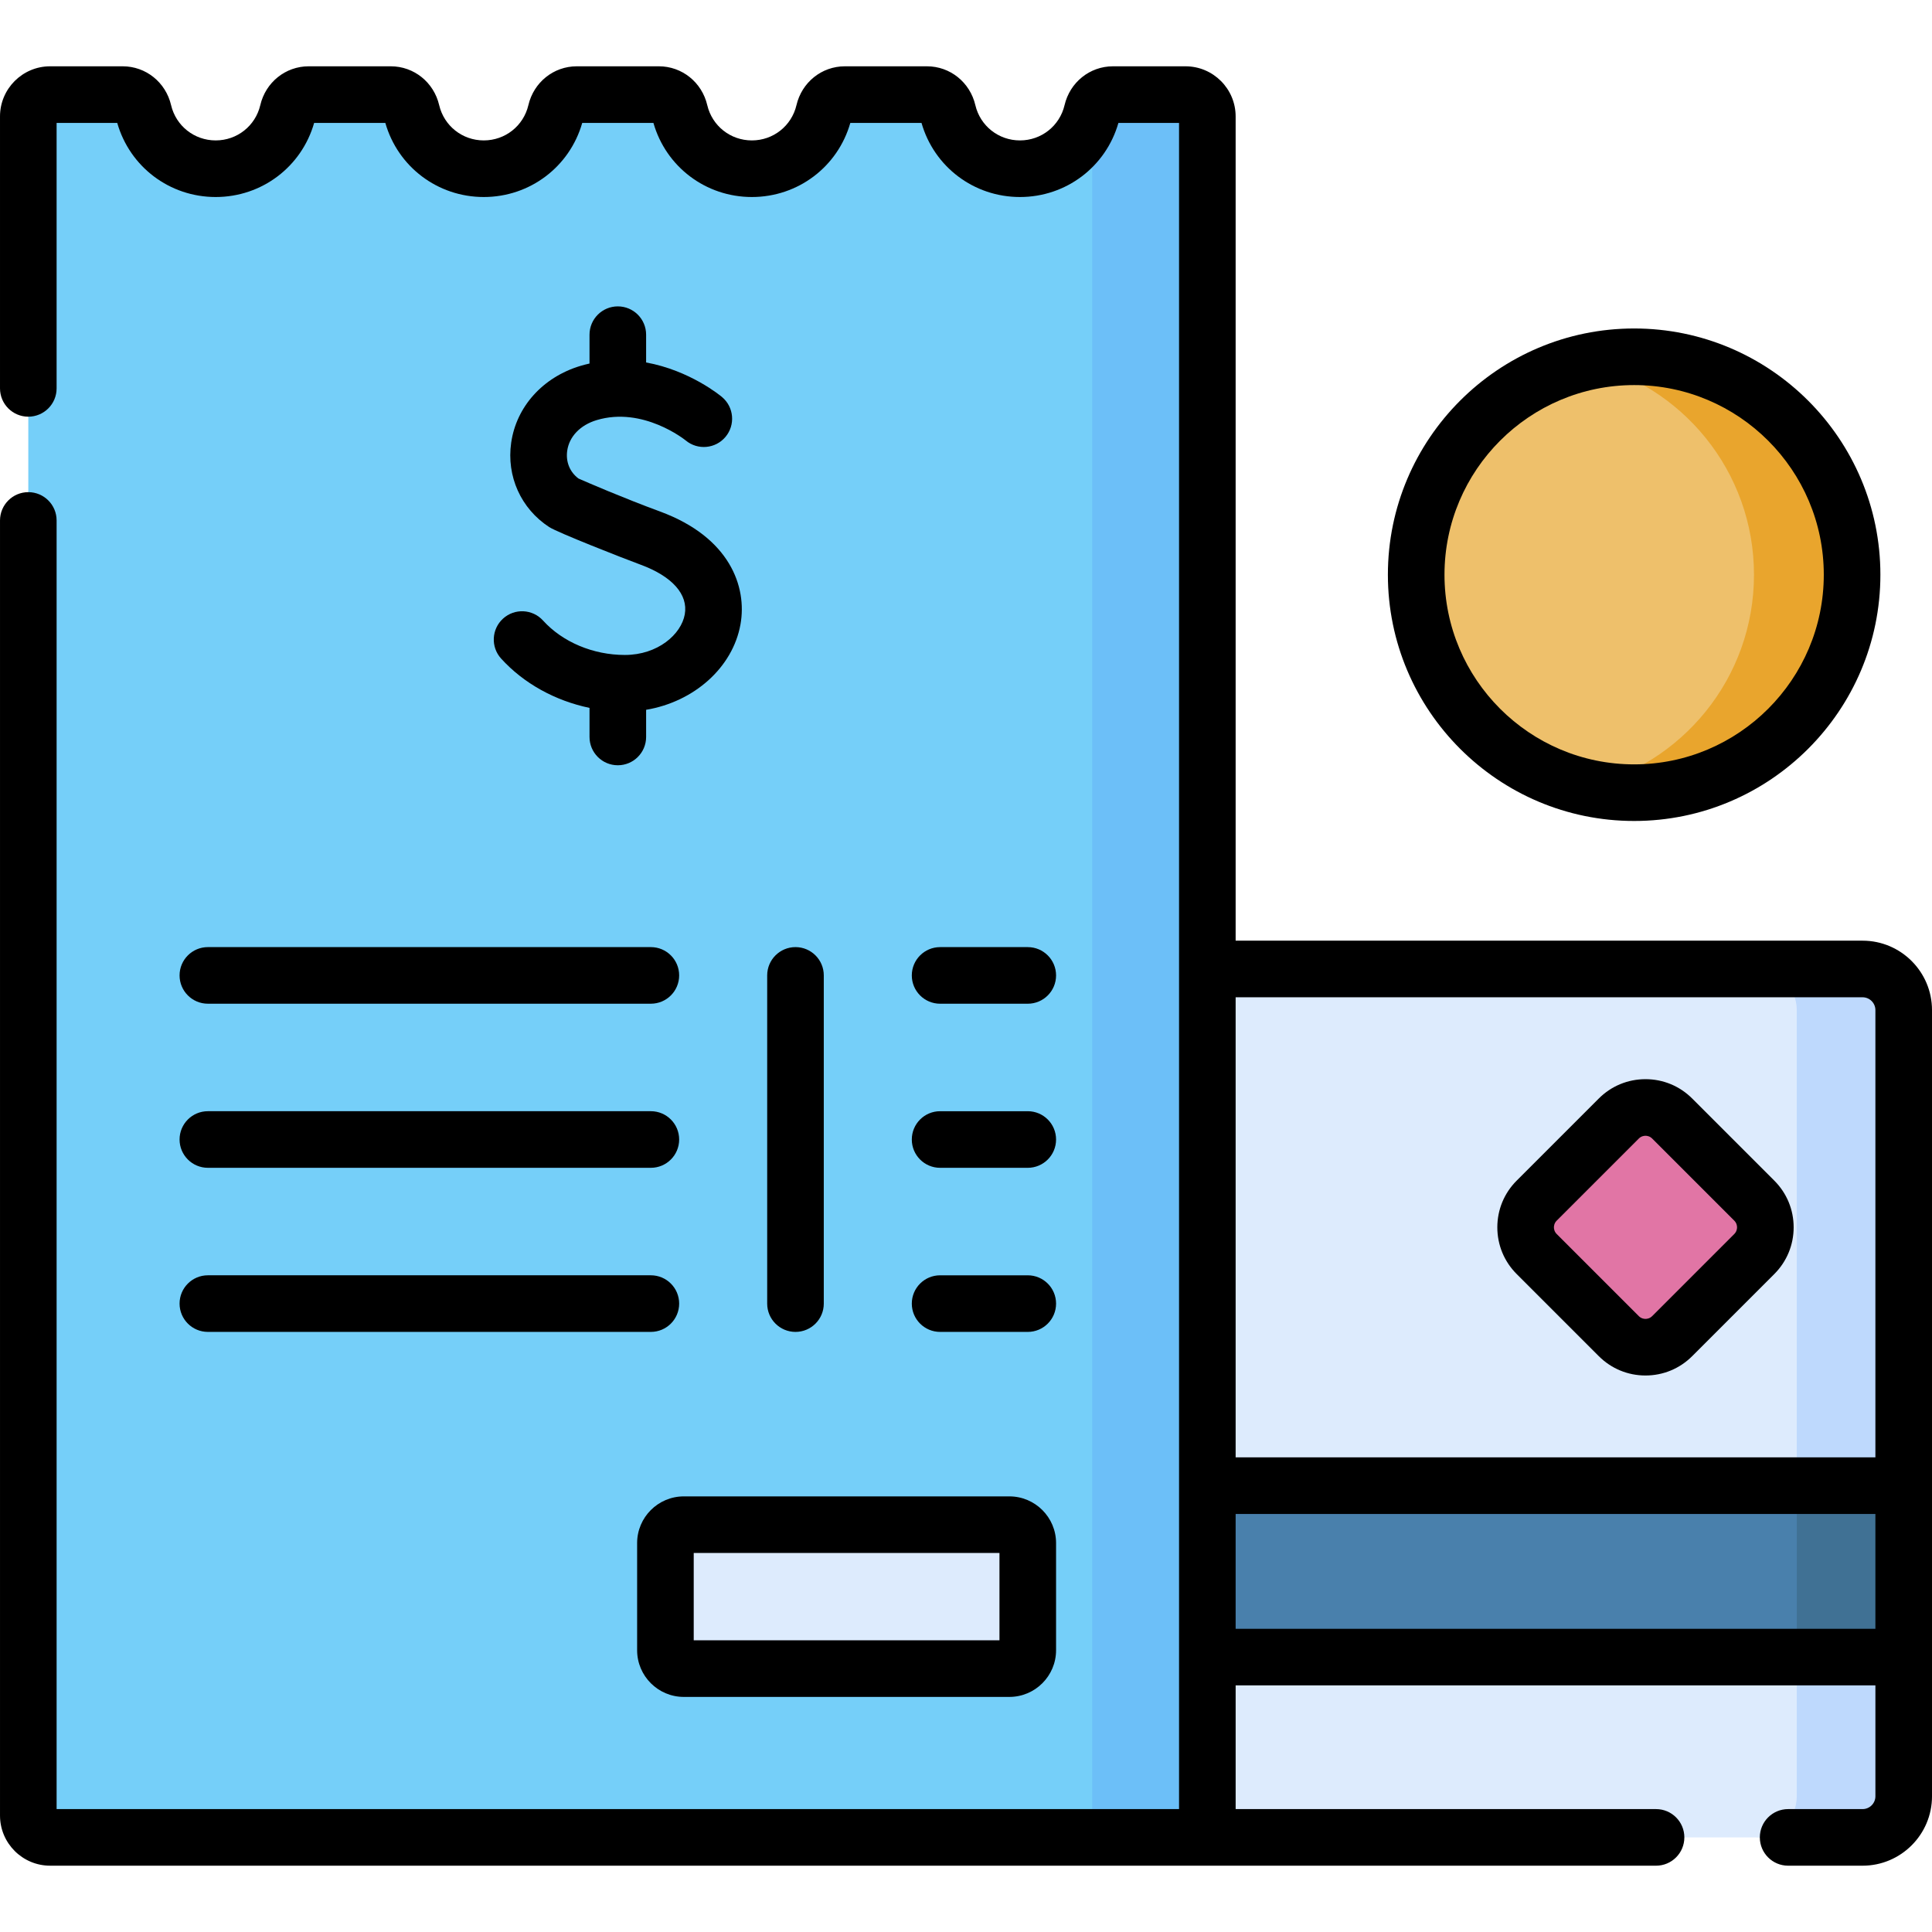
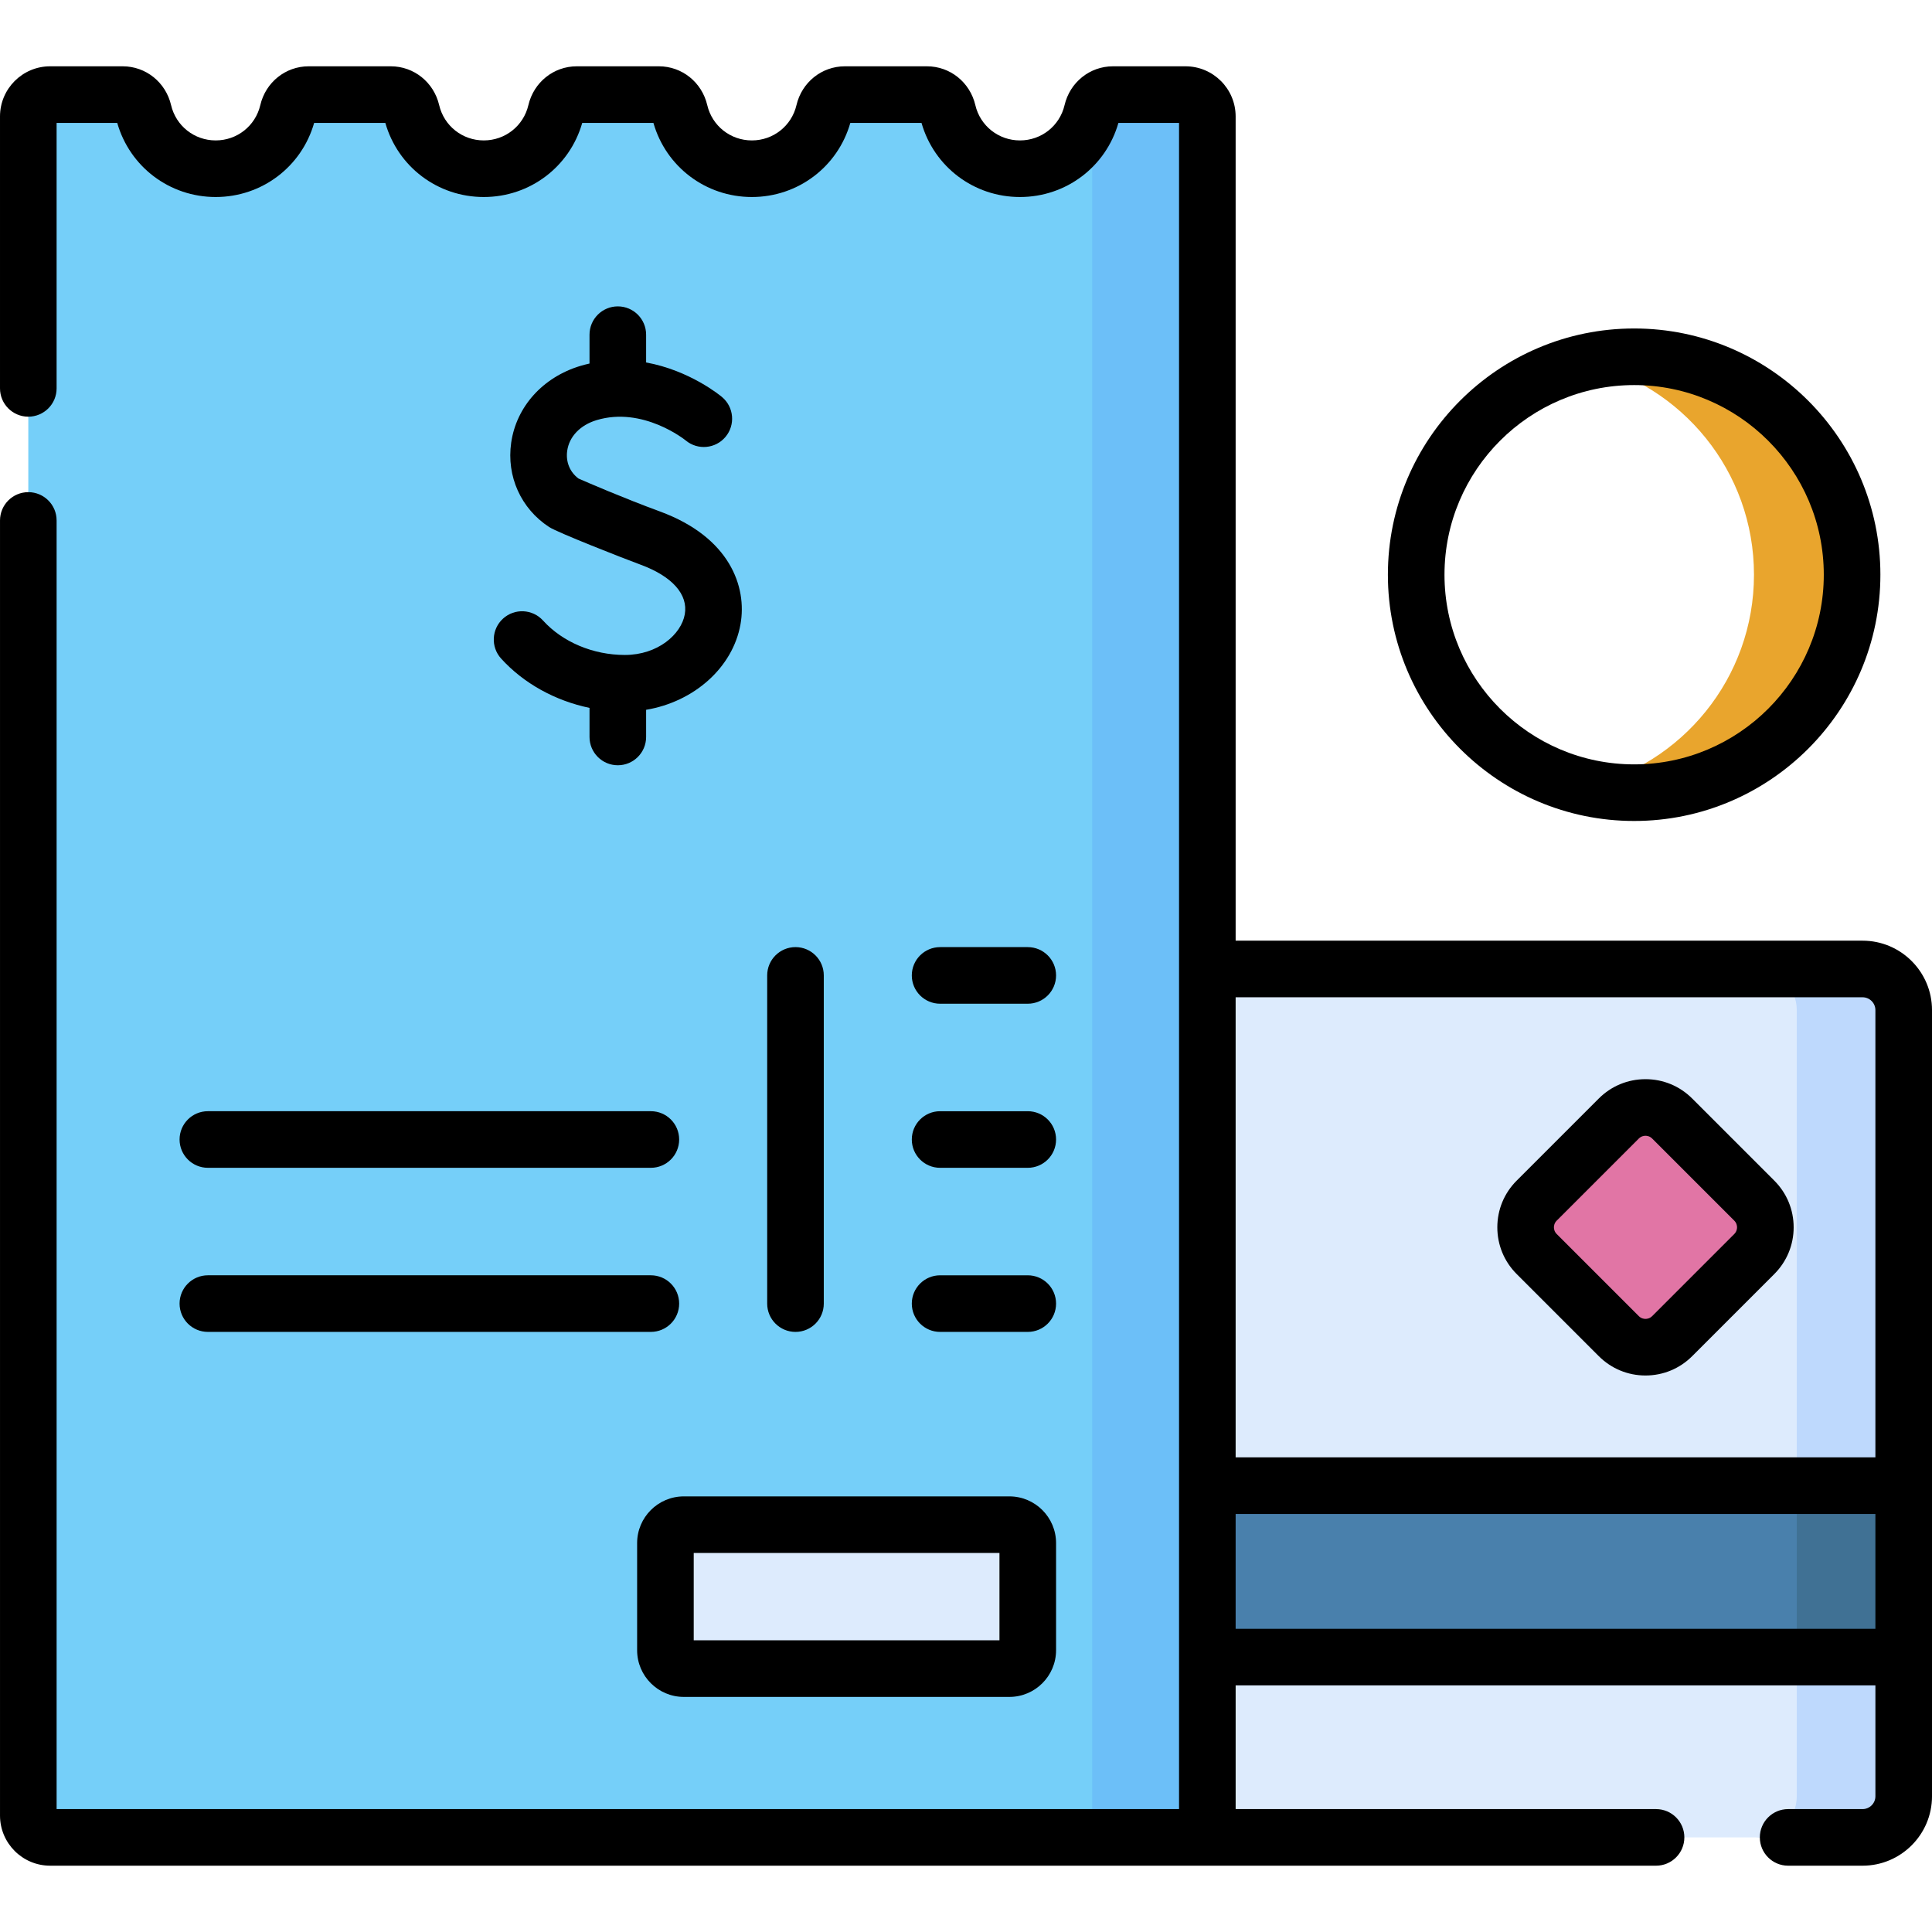
<svg xmlns="http://www.w3.org/2000/svg" id="Capa_1" enable-background="new 0 0 512 512" height="512" viewBox="0 0 512 512" width="512">
  <g>
    <g>
      <path d="m504.5 267.691v208.339c0 6.019-4.879 10.898-10.898 10.898h-210.335v-230.135h210.335c6.019 0 10.898 4.879 10.898 10.898z" fill="#ddebfd" />
      <path d="m493.602 256.793h-28.334c6.019 0 10.898 4.879 10.898 10.898v208.339c0 6.019-4.879 10.898-10.898 10.898h28.334c6.019 0 10.898-4.879 10.898-10.898v-208.339c0-6.018-4.879-10.898-10.898-10.898z" fill="#bed9fd" />
-       <path d="m283.267 393.719h221.233v45.431h-221.233z" fill="#e27f86" />
      <path d="m283.267 393.719h221.233v45.431h-221.233z" fill="#4980ac" />
      <path d="m476.166 393.719h28.334v45.431h-28.334z" fill="#407194" />
-       <ellipse cx="433.064" cy="152.308" fill="#eec06b" rx="57.759" ry="57.759" transform="matrix(.707 -.707 .707 .707 19.143 350.833)" />
      <path d="m433.064 94.55c-4.472 0-8.82.525-13 1.487 25.636 5.9 44.759 28.845 44.759 56.271s-19.123 50.372-44.759 56.272c4.18.962 8.528 1.487 13 1.487 31.899 0 57.759-25.859 57.759-57.759s-25.86-57.758-57.759-57.758z" fill="#e9a52d" />
      <path d="m319.958 30.856v450.288c0 3.194-2.589 5.784-5.784 5.784h-300.89c-3.194 0-5.784-2.589-5.784-5.784v-450.288c0-3.194 2.589-5.784 5.784-5.784h19.234c2.676 0 4.908 1.899 5.519 4.504 2.035 8.678 9.822 15.137 19.123 15.137 9.3 0 17.088-6.459 19.123-15.137.611-2.605 2.843-4.504 5.519-4.504h21.764c2.676 0 4.908 1.899 5.519 4.504 2.035 8.678 9.822 15.137 19.123 15.137 9.3 0 17.088-6.459 19.123-15.137.611-2.605 2.843-4.504 5.519-4.504h21.764c2.676 0 4.908 1.899 5.519 4.504 2.035 8.678 9.823 15.137 19.123 15.137s17.088-6.459 19.123-15.137c.611-2.605 2.843-4.504 5.519-4.504h21.764c2.676 0 4.908 1.899 5.519 4.504 2.035 8.678 9.823 15.137 19.123 15.137s17.088-6.459 19.123-15.137c.611-2.605 2.843-4.504 5.519-4.504h19.234c3.189 0 5.778 2.59 5.778 5.784z" fill="#75cff9" />
      <path d="m314.175 25.072h-19.234c-2.676 0-4.908 1.899-5.519 4.504-.022.095-.055.186-.078.28.057.326.101.657.101.999v450.288c0 3.194-2.589 5.784-5.784 5.784h30.514c3.194 0 5.784-2.589 5.784-5.784v-450.287c-.001-3.194-2.59-5.784-5.784-5.784z" fill="#6cbff8" />
      <path d="m181.22 404.058h86.273c2.693 0 4.876 2.183 4.876 4.876v28.391c0 2.693-2.183 4.876-4.876 4.876h-86.273c-2.693 0-4.876-2.183-4.876-4.876v-28.391c0-2.693 2.183-4.876 4.876-4.876z" fill="#ddebfd" />
      <path d="m407.235 332.327 21.765 21.766c3.905 3.905 10.237 3.905 14.142 0l21.765-21.765c3.905-3.905 3.905-10.237 0-14.142l-21.765-21.765c-3.905-3.905-10.237-3.905-14.142 0l-21.765 21.765c-3.905 3.904-3.905 10.236 0 14.141z" fill="#e175a5" />
    </g>
    <g>
      <path d="m493.6 249.289h-166.142v-218.434c0-7.325-5.959-13.284-13.284-13.284h-19.234c-6.127 0-11.399 4.232-12.821 10.292-1.291 5.505-6.152 9.349-11.821 9.349s-10.53-3.845-11.821-9.349c-1.42-6.06-6.692-10.292-12.82-10.292h-21.764c-6.128 0-11.4 4.232-12.82 10.292-1.291 5.505-6.152 9.349-11.821 9.349s-10.53-3.844-11.821-9.35c-1.422-6.059-6.694-10.291-12.821-10.291h-21.764c-6.128 0-11.4 4.232-12.82 10.292-1.291 5.505-6.152 9.349-11.821 9.349s-10.53-3.844-11.82-9.349c-1.421-6.06-6.693-10.292-12.821-10.292h-21.764c-6.128 0-11.4 4.232-12.82 10.292-1.291 5.505-6.152 9.349-11.821 9.349s-10.53-3.844-11.821-9.349c-1.42-6.06-6.692-10.292-12.82-10.292h-19.234c-7.325 0-13.284 5.959-13.284 13.284v72.071c0 4.142 3.358 7.5 7.5 7.5s7.5-3.358 7.5-7.5v-70.355h16.068c3.32 11.63 13.867 19.641 26.091 19.641s22.77-8.011 26.091-19.641h18.864c3.321 11.63 13.867 19.641 26.091 19.641s22.771-8.011 26.092-19.641h18.864c3.321 11.63 13.867 19.641 26.091 19.641s22.771-8.011 26.091-19.641h18.864c3.321 11.63 13.867 19.641 26.091 19.641 12.225 0 22.771-8.012 26.091-19.641h16.068v446.855h-297.457v-341.5c0-4.142-3.358-7.5-7.5-7.5s-7.5 3.358-7.5 7.5v343.217c0 7.325 5.959 13.284 13.284 13.284 10.194 0 413.008.002 425.586.002 4.142 0 7.5-3.358 7.5-7.5s-3.358-7.5-7.5-7.5h-111.412v-32.78h169.542v29.38c0 1.875-1.525 3.4-3.4 3.4h-19.73c-4.142 0-7.5 3.358-7.5 7.5s3.358 7.5 7.5 7.5h19.73c10.146 0 18.4-8.254 18.4-18.4v-208.34c0-10.146-8.254-18.4-18.4-18.4zm0 15c1.875 0 3.4 1.525 3.4 3.4v118.53h-169.542v-121.93zm-166.142 167.36v-30.43h169.542v30.43z" />
      <path d="m433.064 217.566c35.984 0 65.259-29.275 65.259-65.259 0-35.983-29.275-65.258-65.259-65.258s-65.259 29.275-65.259 65.258c0 35.984 29.275 65.259 65.259 65.259zm0-115.517c27.713 0 50.259 22.546 50.259 50.258 0 27.713-22.546 50.259-50.259 50.259s-50.259-22.546-50.259-50.259c0-27.712 22.546-50.258 50.259-50.258z" />
      <path d="m165.588 173.571c-8.396 0-16.499-3.409-21.675-9.12-2.781-3.068-7.523-3.303-10.594-.521-3.069 2.781-3.302 7.524-.521 10.594 5.966 6.583 14.333 11.179 23.43 13.075v7.703c0 4.142 3.358 7.5 7.5 7.5s7.5-3.358 7.5-7.5v-7.199c12.647-2.107 22.955-11.143 25.009-22.651 1.784-9.992-2.866-23.087-21.269-29.875-9.968-3.677-19.22-7.688-21.654-8.757-2.303-1.714-3.419-4.434-2.997-7.375.541-3.769 3.459-6.801 7.807-8.111 12.252-3.689 23.376 5.21 23.599 5.391 3.17 2.638 7.88 2.221 10.537-.94 2.665-3.17 2.255-7.901-.916-10.567-.482-.405-8.545-7.055-20.117-9.161v-7.363c0-4.142-3.358-7.5-7.5-7.5s-7.5 3.358-7.5 7.5v7.646c-.805.183-1.613.386-2.43.632-9.934 2.992-16.957 10.787-18.328 20.342-1.279 8.91 2.581 17.48 10.073 22.365 2.227 1.449 19.552 8.245 24.234 9.972 8.374 3.089 12.637 7.887 11.694 13.166-.942 5.286-7.141 10.754-15.882 10.754z" />
      <path d="m168.844 408.933v28.391c0 6.824 5.552 12.376 12.376 12.376h86.273c6.824 0 12.376-5.552 12.376-12.376v-28.391c0-6.824-5.552-12.376-12.376-12.376h-86.273c-6.824 0-12.376 5.552-12.376 12.376zm15 2.624h81.025v23.143h-81.025z" />
      <path d="m249.138 352.969h23.231c4.142 0 7.5-3.358 7.5-7.5s-3.358-7.5-7.5-7.5h-23.231c-4.142 0-7.5 3.358-7.5 7.5s3.358 7.5 7.5 7.5z" />
      <path d="m55.089 352.966h117.396c4.142 0 7.5-3.358 7.5-7.5s-3.358-7.5-7.5-7.5h-117.396c-4.142 0-7.5 3.358-7.5 7.5s3.358 7.5 7.5 7.5z" />
      <path d="m249.138 309.482h23.231c4.142 0 7.5-3.358 7.5-7.5s-3.358-7.5-7.5-7.5h-23.231c-4.142 0-7.5 3.358-7.5 7.5s3.358 7.5 7.5 7.5z" />
      <path d="m55.089 309.48h117.396c4.142 0 7.5-3.358 7.5-7.5s-3.358-7.5-7.5-7.5h-117.396c-4.142 0-7.5 3.358-7.5 7.5s3.358 7.5 7.5 7.5z" />
      <path d="m249.138 265.996h23.231c4.142 0 7.5-3.358 7.5-7.5s-3.358-7.5-7.5-7.5h-23.231c-4.142 0-7.5 3.358-7.5 7.5s3.358 7.5 7.5 7.5z" />
-       <path d="m47.589 258.493c0 4.142 3.358 7.5 7.5 7.5h117.396c4.142 0 7.5-3.358 7.5-7.5s-3.358-7.5-7.5-7.5h-117.396c-4.142 0-7.5 3.358-7.5 7.5z" />
      <path d="m218.312 345.469v-86.976c0-4.142-3.358-7.5-7.5-7.5s-7.5 3.358-7.5 7.5v86.976c0 4.142 3.358 7.5 7.5 7.5s7.5-3.358 7.5-7.5z" />
      <path d="m436.071 364.521c-4.674 0-9.069-1.82-12.374-5.125l-21.766-21.766c-3.305-3.305-5.125-7.7-5.125-12.374 0-4.675 1.82-9.069 5.125-12.375l21.766-21.765c3.305-3.305 7.7-5.125 12.374-5.125 4.675 0 9.069 1.82 12.375 5.125l21.765 21.765c3.305 3.305 5.125 7.7 5.125 12.375 0 4.674-1.82 9.069-5.125 12.374l-21.765 21.766c-3.305 3.305-7.7 5.125-12.375 5.125zm0-63.53c-.386 0-1.13.095-1.768.732l-21.766 21.765c-.637.637-.732 1.381-.732 1.768s.095 1.131.732 1.767l21.766 21.766c.637.637 1.381.732 1.768.732s1.131-.095 1.768-.732l21.765-21.766c.637-.637.732-1.381.732-1.768s-.095-1.131-.732-1.768l-21.765-21.765c-.637-.636-1.381-.731-1.768-.731z" />
    </g>
  </g>
</svg>